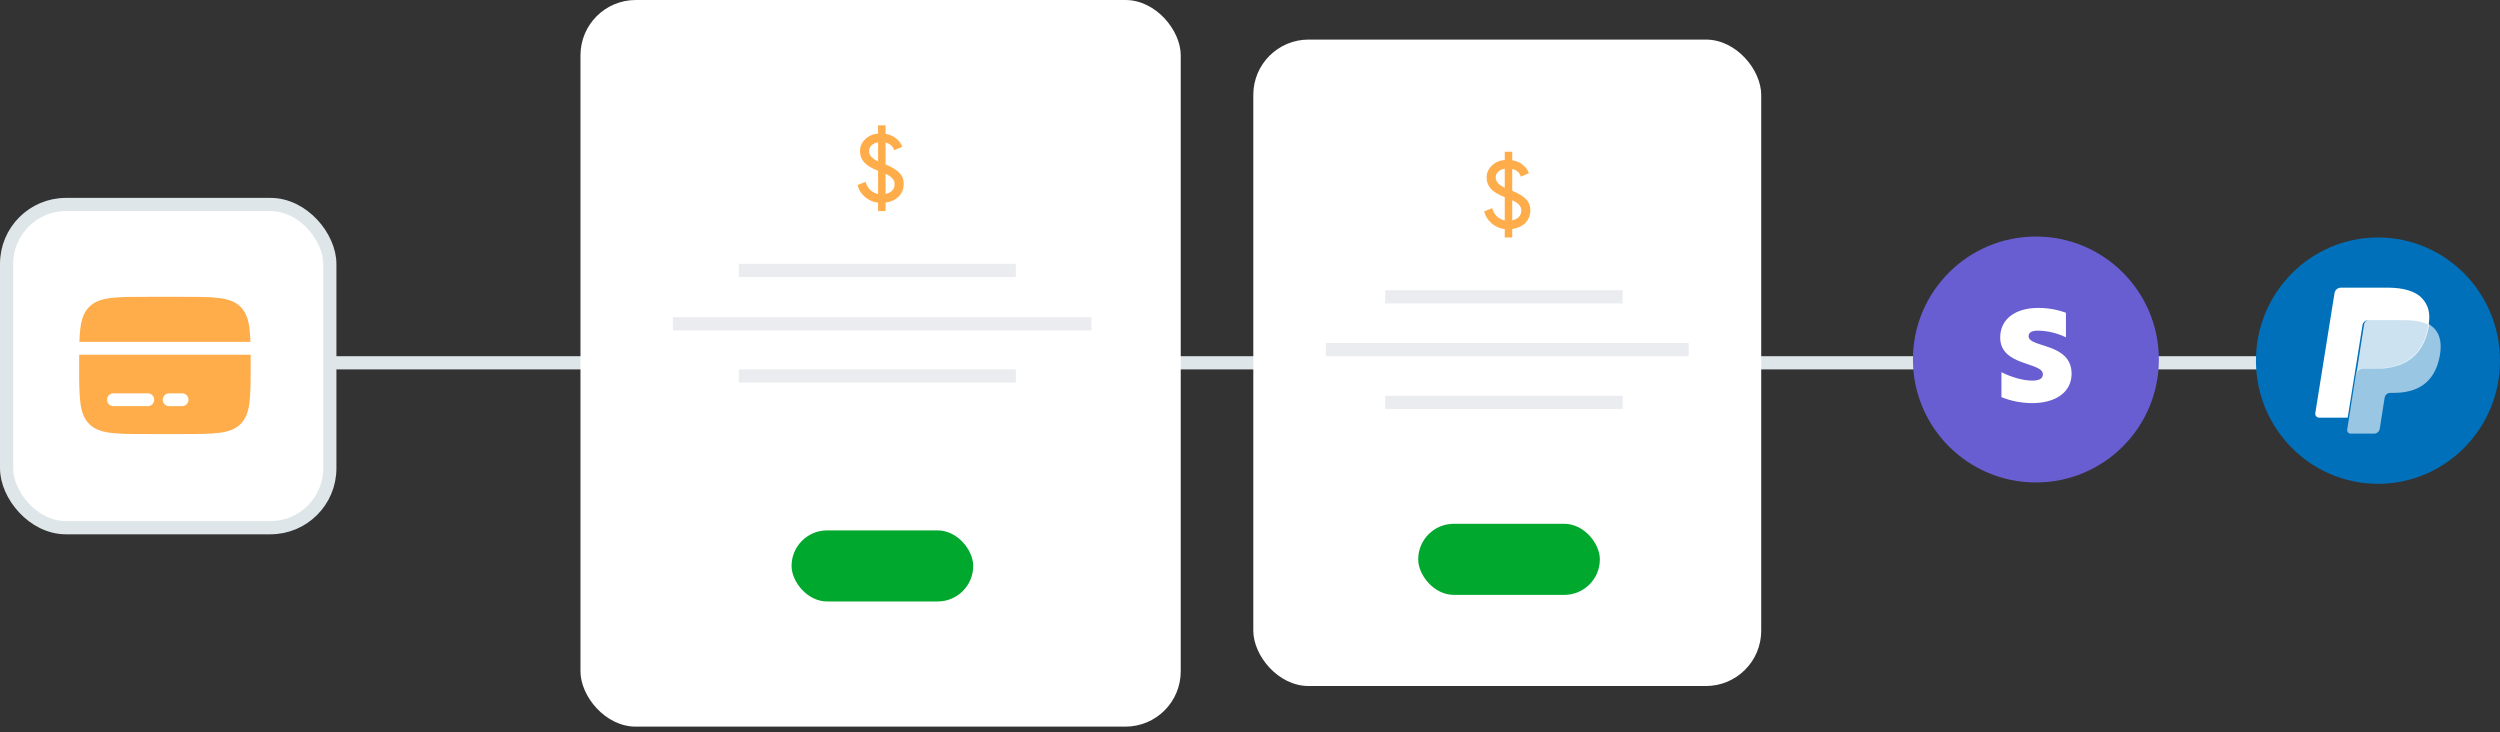
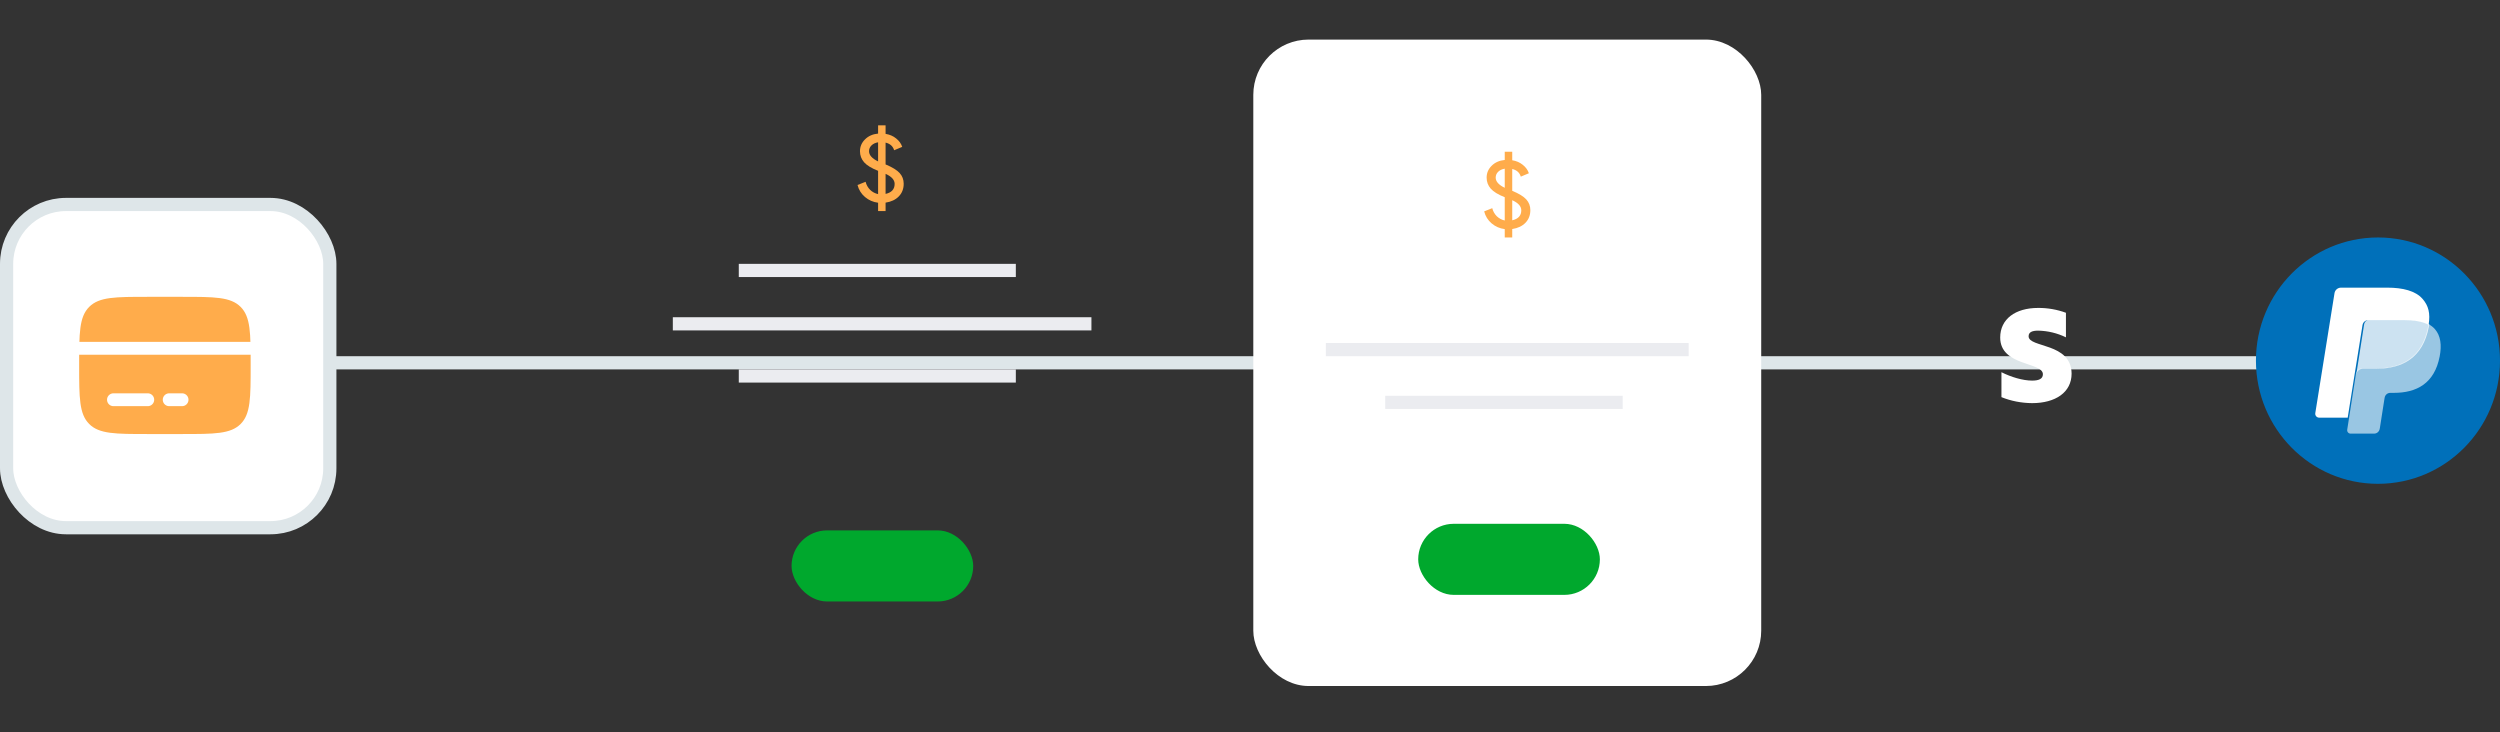
<svg xmlns="http://www.w3.org/2000/svg" width="379" height="111" viewBox="0 0 379 111" fill="none">
  <rect x="0" y="0" width="379" height="111" fill="#333333" stroke="none" />
  <path d="M45 55L345 55" stroke="#DEE6E9" stroke-width="2" stroke-linecap="round" />
-   <rect x="88" width="91" height="110.158" rx="8.382" fill="white" />
  <path d="M131.746 22.927C131.746 23.515 132.204 24.029 133.119 24.471V21.573C132.701 21.642 132.368 21.799 132.119 22.044C131.871 22.289 131.746 22.583 131.746 22.927ZM135.627 27.882C135.627 27.274 135.169 26.765 134.254 26.353V29.397C135.169 29.191 135.627 28.686 135.627 27.882ZM134.254 30.721V32H133.119V30.735C132.363 30.637 131.701 30.348 131.134 29.868C130.567 29.387 130.189 28.779 130 28.044L131.224 27.559C131.343 28.029 131.572 28.436 131.91 28.779C132.259 29.113 132.662 29.328 133.119 29.427V25.897C132.124 25.505 131.418 25.073 131 24.603C130.582 24.122 130.373 23.564 130.373 22.927C130.373 22.23 130.627 21.632 131.134 21.132C131.642 20.622 132.303 20.328 133.119 20.25V19H134.254V20.294C134.871 20.392 135.403 20.622 135.851 20.985C136.308 21.348 136.617 21.774 136.776 22.265L135.552 22.779C135.373 22.172 134.94 21.784 134.254 21.618V24.927C135.269 25.348 135.98 25.784 136.388 26.235C136.796 26.686 137 27.226 137 27.853C137 28.628 136.751 29.27 136.254 29.779C135.766 30.279 135.1 30.593 134.254 30.721Z" fill="#FFAC4B" />
  <rect x="112" y="40" width="42" height="2" fill="#EBECF0" />
  <rect x="102" y="48.092" width="63.461" height="2" fill="#EBECF0" />
  <rect x="112" y="56" width="42" height="2" fill="#EBECF0" />
  <rect x="120" y="80.408" width="27.54" height="10.776" rx="5.388" fill="#00A82D" />
  <rect x="190" y="6" width="77" height="98" rx="8.382" fill="white" />
  <path d="M226.746 26.927C226.746 27.515 227.204 28.029 228.119 28.471V25.573C227.701 25.642 227.368 25.799 227.119 26.044C226.871 26.289 226.746 26.583 226.746 26.927ZM230.627 31.882C230.627 31.274 230.169 30.765 229.254 30.353V33.397C230.169 33.191 230.627 32.686 230.627 31.882ZM229.254 34.721V36H228.119V34.735C227.363 34.637 226.701 34.348 226.134 33.868C225.567 33.387 225.189 32.779 225 32.044L226.224 31.559C226.343 32.029 226.572 32.436 226.91 32.779C227.259 33.113 227.662 33.328 228.119 33.426V29.897C227.124 29.505 226.418 29.073 226 28.603C225.582 28.122 225.373 27.564 225.373 26.927C225.373 26.23 225.627 25.632 226.134 25.132C226.642 24.622 227.303 24.328 228.119 24.25V23H229.254V24.294C229.871 24.392 230.403 24.622 230.851 24.985C231.308 25.348 231.617 25.774 231.776 26.265L230.552 26.779C230.373 26.172 229.94 25.784 229.254 25.618V28.927C230.269 29.348 230.98 29.784 231.388 30.235C231.796 30.686 232 31.226 232 31.853C232 32.627 231.751 33.27 231.254 33.779C230.766 34.279 230.1 34.593 229.254 34.721Z" fill="#FFAC4B" />
-   <rect x="210" y="44" width="36" height="2" fill="#EBECF0" />
  <rect x="201" y="52" width="55" height="2" fill="#EBECF0" />
  <rect x="210" y="60" width="36" height="2" fill="#EBECF0" />
  <rect x="215" y="79.408" width="27.54" height="10.776" rx="5.388" fill="#00A82D" />
  <path d="M360.5 73.346C370.717 73.346 379 64.986 379 54.673C379 44.36 370.717 36 360.5 36C350.283 36 342 44.36 342 54.673C342 64.986 350.283 73.346 360.5 73.346Z" fill="#0070BA" />
-   <path d="M368.16 49.14C368.14 49.272 368.117 49.407 368.09 49.546C367.186 54.229 364.091 55.846 360.139 55.846H358.126C357.643 55.846 357.236 56.2 357.16 56.681L356.13 63.27L355.838 65.138C355.789 65.454 356.03 65.738 356.346 65.738H359.916C360.338 65.738 360.697 65.429 360.764 65.008L360.799 64.825L361.471 60.525L361.514 60.289C361.58 59.867 361.94 59.558 362.362 59.558H362.896C366.354 59.558 369.061 58.142 369.853 54.045C370.183 52.334 370.012 50.905 369.137 49.9C368.873 49.597 368.544 49.345 368.16 49.14Z" fill="white" fill-opacity="0.6" />
+   <path d="M368.16 49.14C368.14 49.272 368.117 49.407 368.09 49.546C367.186 54.229 364.091 55.846 360.139 55.846H358.126C357.643 55.846 357.236 56.2 357.16 56.681L355.838 65.138C355.789 65.454 356.03 65.738 356.346 65.738H359.916C360.338 65.738 360.697 65.429 360.764 65.008L360.799 64.825L361.471 60.525L361.514 60.289C361.58 59.867 361.94 59.558 362.362 59.558H362.896C366.354 59.558 369.061 58.142 369.853 54.045C370.183 52.334 370.012 50.905 369.137 49.9C368.873 49.597 368.544 49.345 368.16 49.14Z" fill="white" fill-opacity="0.6" />
  <path d="M367.329 48.778C367.19 48.737 367.046 48.7 366.899 48.667C366.751 48.634 366.6 48.605 366.444 48.58C365.898 48.491 365.3 48.449 364.659 48.449H359.251C359.118 48.449 358.991 48.479 358.878 48.534C358.629 48.655 358.443 48.893 358.399 49.185L357.248 56.533L357.215 56.748C357.291 56.264 357.7 55.908 358.187 55.908H360.211C364.187 55.908 367.3 54.28 368.21 49.569C368.237 49.429 368.26 49.294 368.28 49.161C368.05 49.038 367.801 48.932 367.532 48.843C367.466 48.82 367.398 48.799 367.329 48.778Z" fill="white" fill-opacity="0.8" />
  <path d="M358.16 49.263C358.206 48.975 358.394 48.739 358.647 48.62C358.762 48.566 358.89 48.535 359.025 48.535H364.507C365.157 48.535 365.763 48.577 366.317 48.665C366.475 48.69 366.628 48.719 366.778 48.751C366.928 48.784 367.073 48.821 367.214 48.861C367.284 48.882 367.353 48.903 367.421 48.925C367.693 49.014 367.946 49.119 368.18 49.24C368.454 47.516 368.177 46.342 367.231 45.279C366.188 44.108 364.305 43.607 361.895 43.607H354.9C354.408 43.607 353.988 43.96 353.912 44.44L350.998 62.633C350.941 62.993 351.223 63.318 351.591 63.318H355.91L356.994 56.541L358.16 49.263Z" fill="white" />
  <rect x="1" y="31" width="49" height="49" rx="9" fill="white" stroke="#DEE6E9" stroke-width="2" />
  <path d="M12 55.4C12 50.497 12 48.046 13.523 46.523C15.046 45 17.497 45 22.4 45H27.6C32.503 45 34.954 45 36.477 46.523C38 48.046 38 50.497 38 55.4C38 60.303 38 62.754 36.477 64.277C34.954 65.8 32.503 65.8 27.6 65.8H22.4C17.497 65.8 15.046 65.8 13.523 64.277C12 62.754 12 60.303 12 55.4Z" fill="#FFAC4B" />
  <path d="M22.4 60.6H17.2" stroke="white" stroke-width="1.95" stroke-linecap="round" />
  <path d="M27.6 60.6H25.65" stroke="white" stroke-width="1.95" stroke-linecap="round" />
  <path d="M12 52.8H38" stroke="white" stroke-width="1.95" stroke-linecap="round" />
-   <circle cx="308.642" cy="54.5" r="18.642" fill="#685ED2" />
  <path d="M307.536 50.979C307.536 50.355 308.074 50.125 308.977 50.125C310.446 50.152 311.901 50.505 313.196 51.141V47.415C311.857 46.927 310.417 46.67 308.977 46.683C305.528 46.683 303.23 48.364 303.23 51.169C303.23 55.545 309.704 54.854 309.704 56.738C309.704 57.47 309.02 57.7 308.074 57.7C306.663 57.7 304.859 57.158 303.419 56.426V60.207C304.888 60.803 306.474 61.102 308.074 61.115C311.61 61.115 314.054 59.475 314.054 56.643C314.025 51.914 307.536 52.754 307.536 50.979Z" fill="white" />
</svg>